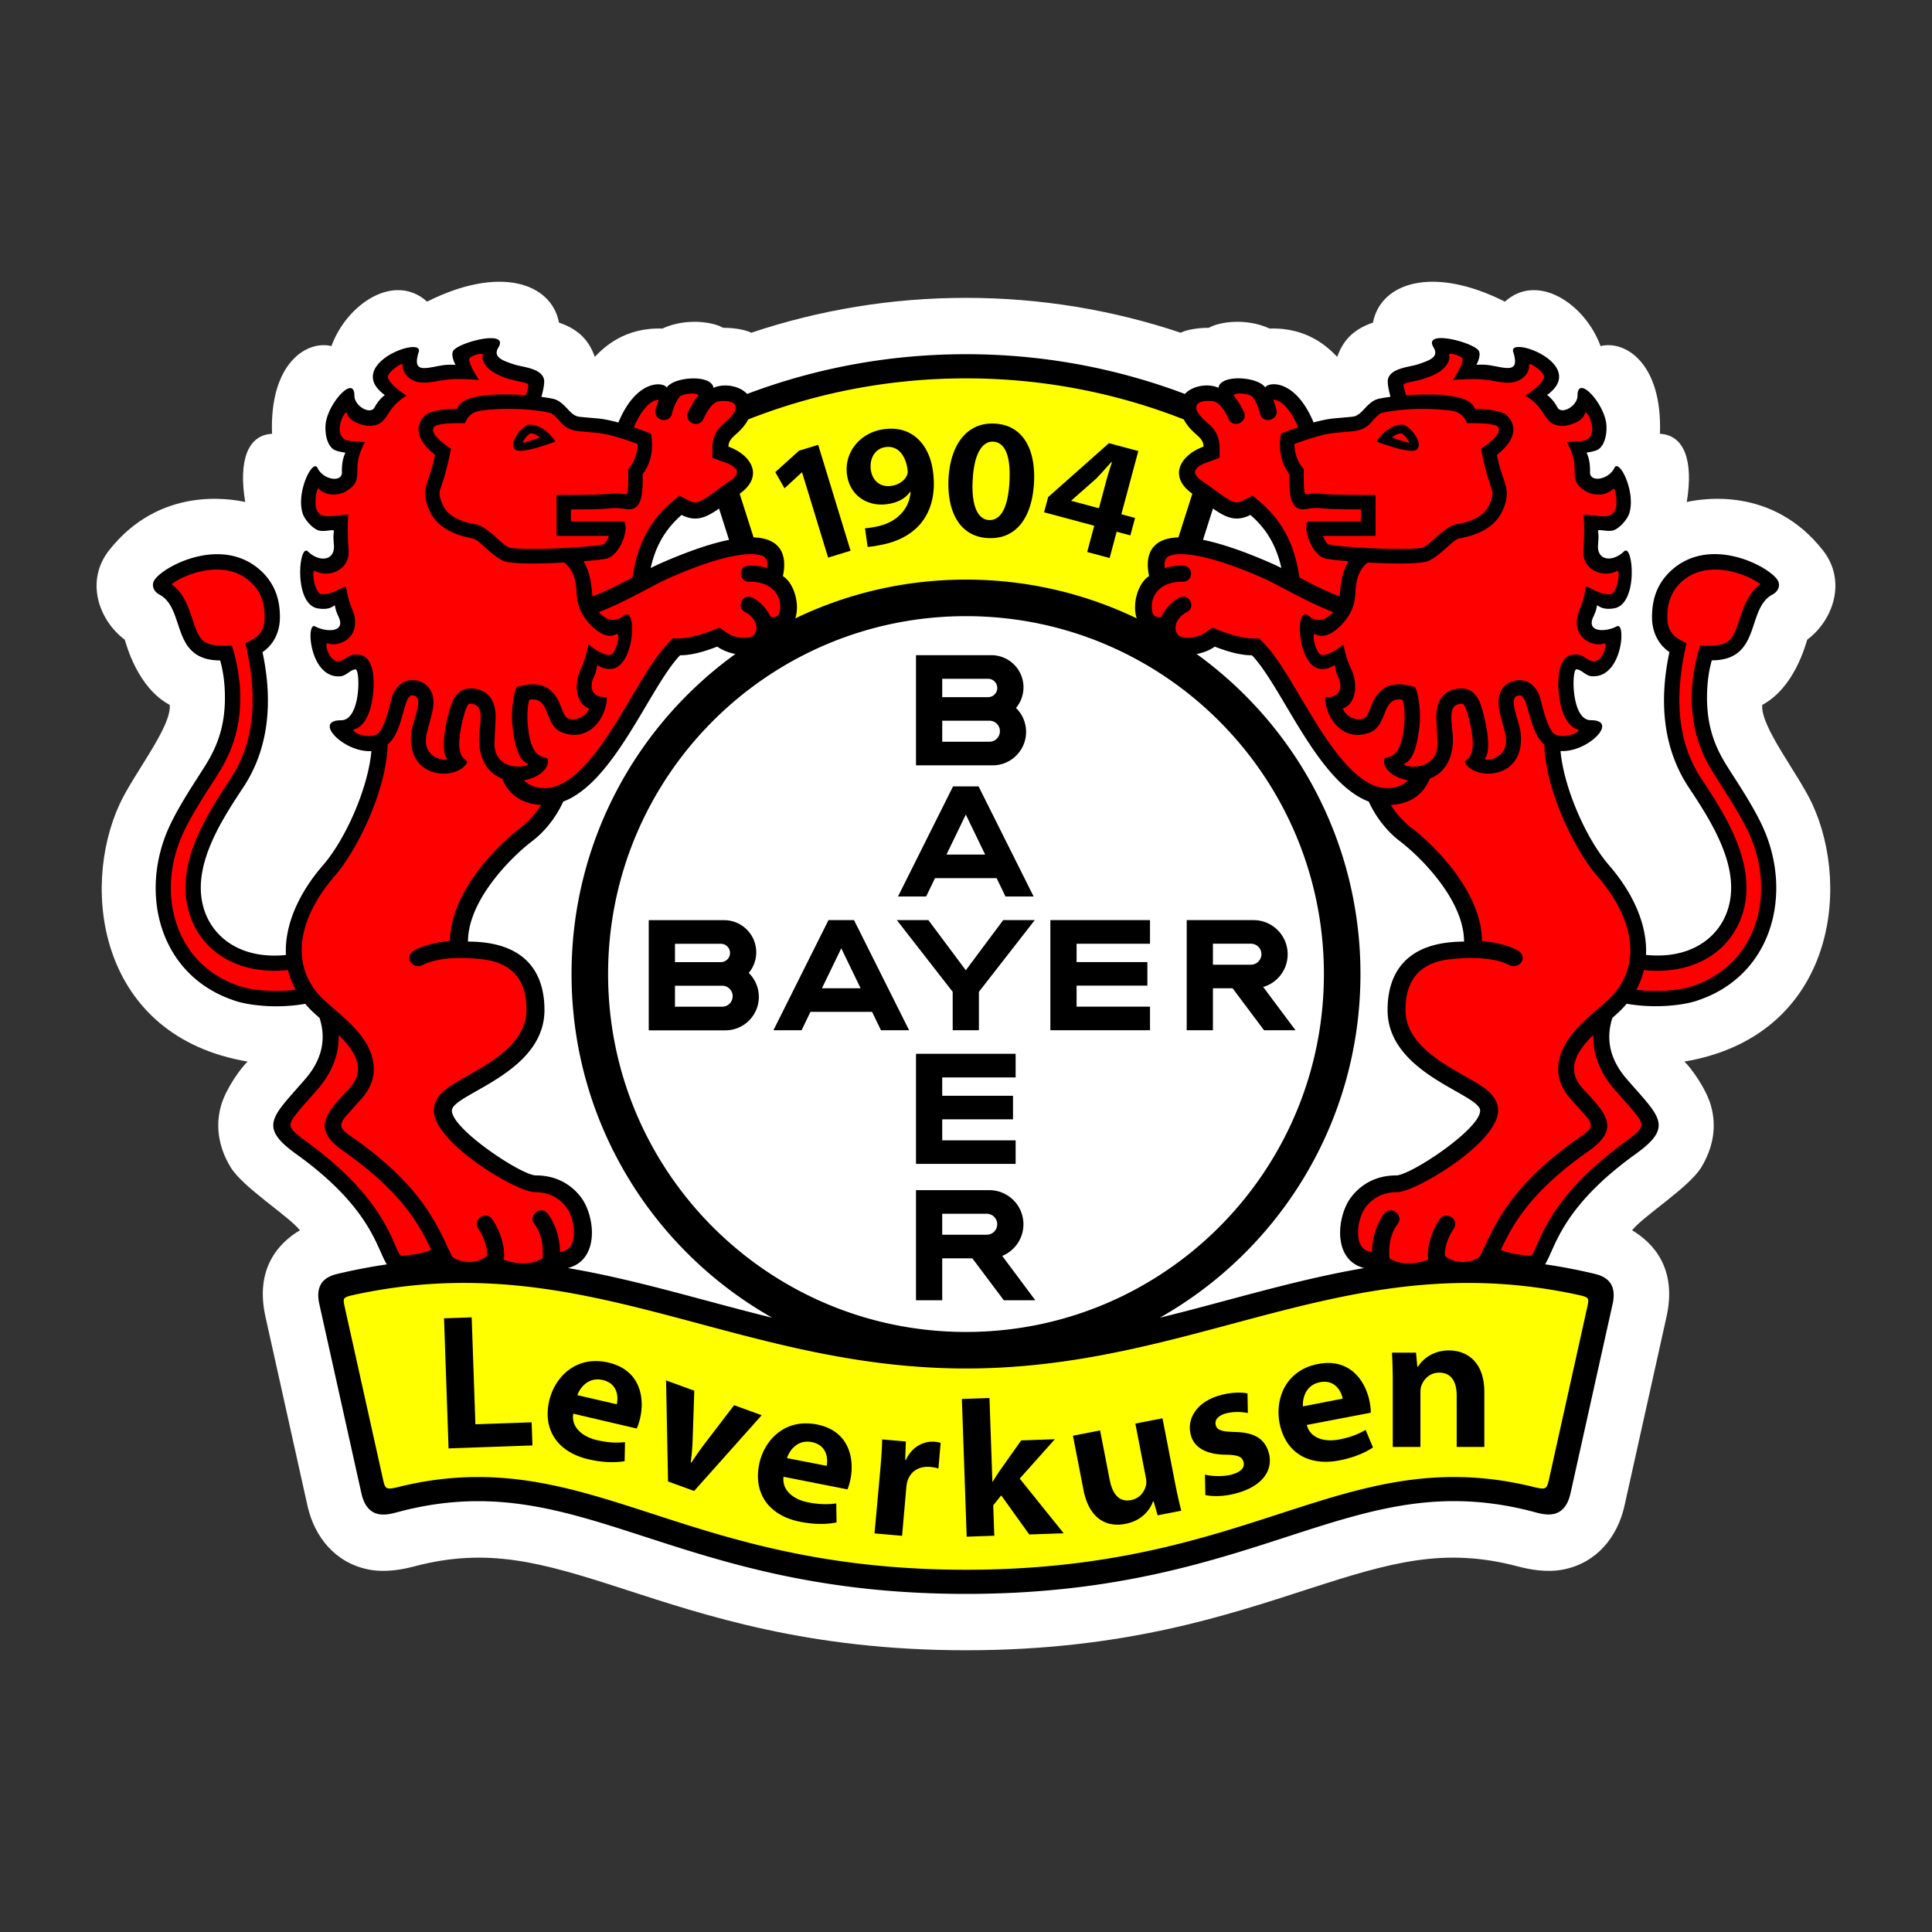
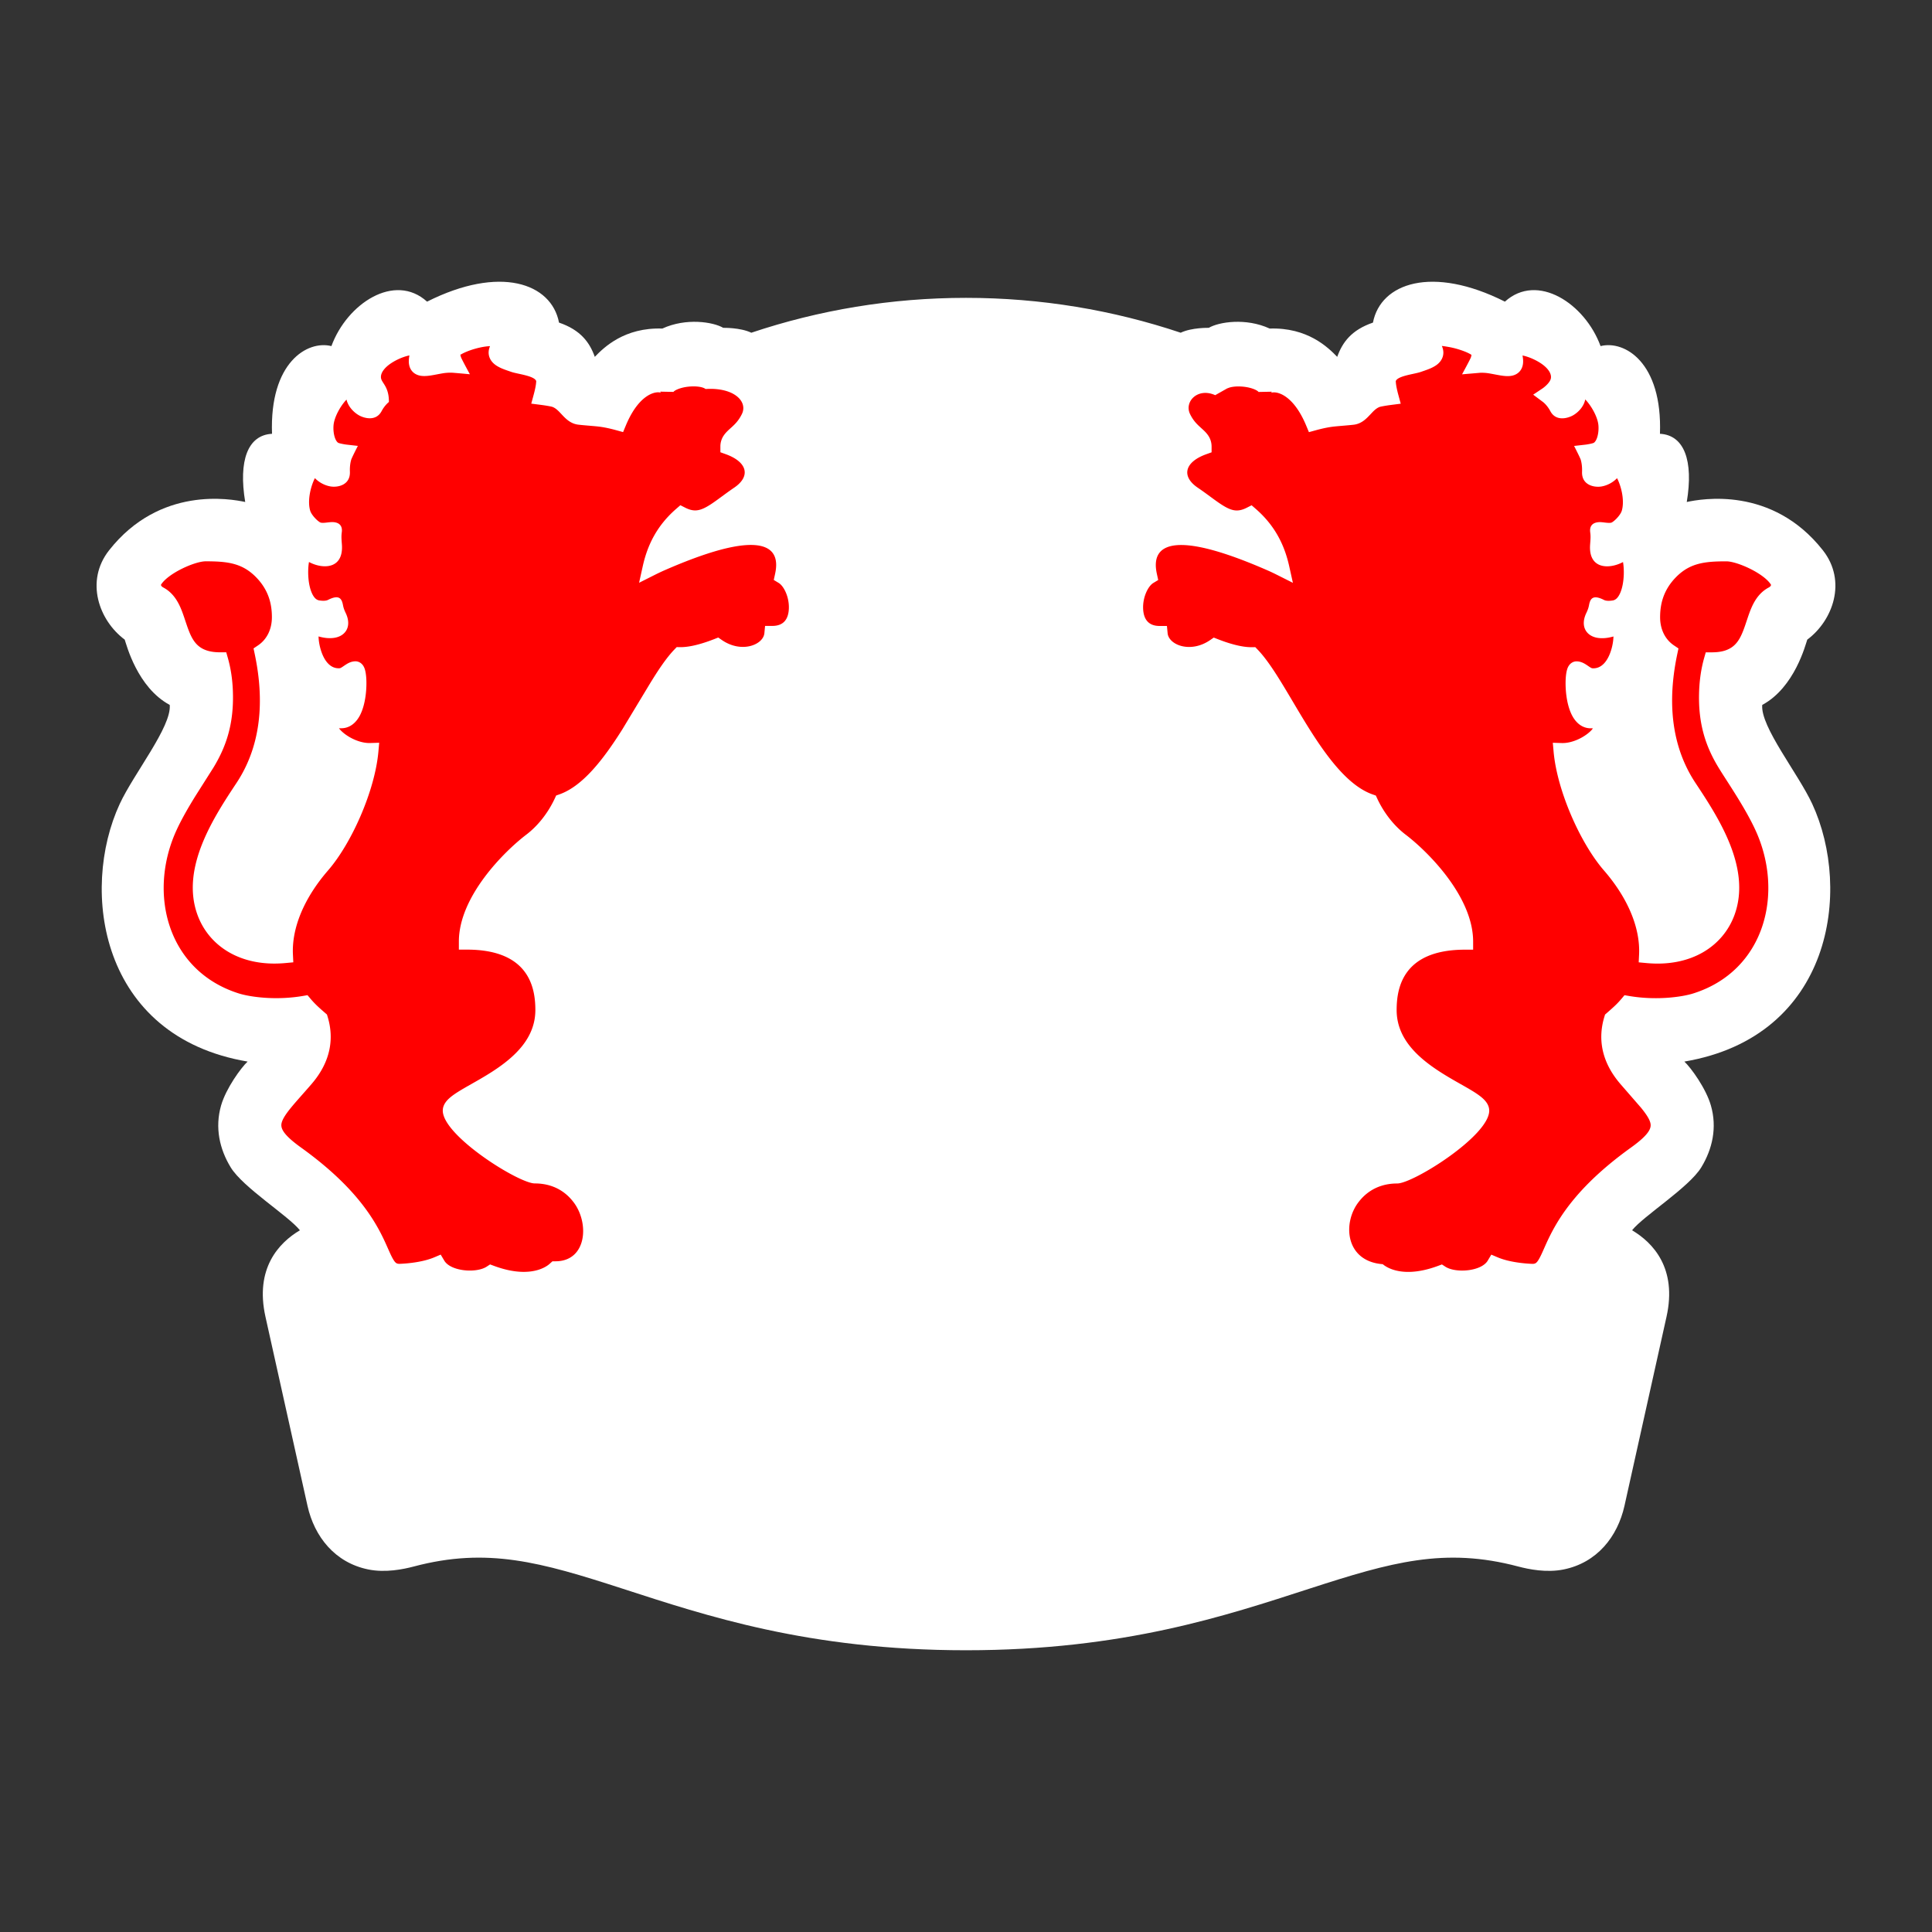
<svg xmlns="http://www.w3.org/2000/svg" viewBox="0 0 1000 1000">
  <rect x="0" y="0" width="1000" height="1000" fill="#333333" stroke="none" />
  <path fill="#fff" d="M307.86 184.71c4.76-4.95 15.39-15.31 34.97-14.65 12.27-5.66 26.3-3.44 31.52-.37 0 0 8.83-.21 14.53 2.53 34.94-11.71 72.32-18.05 111.12-18.05s76.18 6.34 111.13 18.05c5.69-2.74 14.53-2.53 14.53-2.53 5.22-3.07 19.25-5.29 31.51.37 19.58-.66 30.2 9.7 34.97 14.65 2.71-7.57 7.42-13.94 18.5-17.73 3.95-20.52 30.66-29.79 68.3-10.85 16.8-15.22 41.44.99 49.51 23.01 12.4-3.13 32.06 8.41 30.74 45.39 12.56.66 17.44 13.88 13.88 35.3 7.47-1.59 44.16-8.41 70.45 25 12.54 15.94 5.26 36.3-8.08 46.24-.89 2.49-6.47 24.74-23.31 33.8-1 11.28 18.54 35.39 25.89 51.25 20.67 44.62 10.4 120.38-66.19 133.35 3.4 3.18 11.17 13.84 13.72 22.71 3.3 11.46.81 22.52-4.96 32.02-6.32 10.4-29.95 25.17-35.83 32.59 10.95 6.49 23.4 19.76 17.82 44.78l-21.76 97.86c-3.57 15.94-14.19 29.44-31.53 32.93-8.8 1.77-17.97-.08-23.51-1.55-38.06-10.08-65.61-2.25-107.8 11.41-21.99 7.12-45.94 15.02-74.36 21.17-29.08 6.29-62.75 10.78-103.63 10.78s-74.55-4.49-103.63-10.78c-28.42-6.15-52.37-14.04-74.36-21.17-42.19-13.67-69.73-21.49-107.8-11.41-5.54 1.47-14.71 3.32-23.51 1.55-17.34-3.49-27.97-16.99-31.53-32.93l-21.76-97.86c-5.57-25.02 6.88-38.29 17.82-44.78-5.87-7.42-29.51-22.18-35.83-32.59-5.77-9.49-8.25-20.56-4.96-32.02 2.55-8.86 10.32-19.53 13.72-22.71-76.58-12.96-86.86-88.73-66.19-133.35 7.35-15.86 26.89-39.97 25.89-51.25-16.84-9.06-22.42-31.31-23.31-33.8-13.34-9.94-20.62-30.3-8.08-46.24 26.29-33.41 62.98-26.59 70.45-25-3.56-21.42 1.32-34.64 13.88-35.3-1.32-36.98 18.34-48.52 30.74-45.39 8.07-22.01 32.71-38.23 49.51-23.01 37.64-18.94 64.35-9.67 68.3 10.85 11.1 3.79 15.82 10.16 18.52 17.73z" />
-   <path fill="#ff0" d="M404.13 806.71c-27.09-5.86-49.9-13.44-70.86-20.22-41.03-13.29-76.96-24.38-124.16-13.25-9.63 2.39-12.97 2.32-15.11-7.45l-19.57-88.1c-1.79-8.2.62-9.91 8.53-11.68 58.3-12.51 106.37-3.9 154.74 8.43 25.34 6.46 50.49 13.85 76.83 19.63 26.81 5.88 54.84 10.1 85.48 10.1s58.67-4.22 85.48-10.1c26.34-5.78 51.5-13.17 76.83-19.63 48.37-12.33 96.44-20.94 154.74-8.43 7.91 1.77 10.32 3.48 8.53 11.68l-19.57 88.1c-2.15 9.79-5.49 9.84-15.16 7.44-47.18-11.11-83.09-.02-124.11 13.26-20.96 6.79-43.77 14.36-70.86 20.22-26.9 5.82-58.06 9.95-95.87 9.95-37.84.01-68.99-4.13-95.89-9.95zm-1.07-504.95l-2.55-1.55.64-2.92c1.7-7.72.65-14.6-11.24-14.98l-2.94-.1-9.01-28.3 2.48-1.76c8.16-5.79 6.27-13.07-4.79-17.05l-2.76-.99v-2.93c0-4.71 2.84-7.32 4.86-9.16l1.55-1.42c.48-.46.99-.95 1.49-1.5.97-1.06 1.94-2.33 2.84-4l.72-1.35 1.42-.56c35.37-13.9 73.9-21.53 114.22-21.53s78.85 7.63 114.23 21.53l1.42.56.72 1.35c.9 1.67 1.87 2.94 2.84 4a30.27 30.27 0 0 0 1.49 1.5c.54.51 1.06.97 1.55 1.42 2.02 1.84 4.86 4.45 4.86 9.16v2.93l-2.76.99c-11.07 3.98-12.96 11.26-4.79 17.05l2.48 1.76-9.01 28.3-2.94.1c-11.89.39-12.94 7.26-11.24 14.98l.64 2.92-2.55 1.55c-3.56 2.16-6.7 10.74-4.62 16.99l3.08 9.32-8.85-4.25c-26.19-12.59-55.54-19.65-86.55-19.65s-60.37 7.06-86.55 19.65l-8.84 4.25 3.08-9.32c2.08-6.26-1.06-14.84-4.62-16.99z" />
  <path fill="red" d="M824.48 377c-.24.34-.53.71-.85 1.05-3.23 3.38-9.62 6.71-15.2 6.55l-4.7-.14.42 4.68c1.83 20.23 13.86 47.34 26.03 61.38 12.35 14.24 18.88 29.71 18.2 43.61l-.19 3.98 3.97.37c23.43 2.2 39.77-8.92 45.61-24.89 8.89-24.3-8.43-50.57-20.2-68.35-15.52-23.45-12.93-50.06-9.38-66.86l.58-2.75-2.33-1.57c-4.69-3.15-7.17-8.48-7.17-14.58 0-6.79 1.68-14.18 8.43-20.94 7.13-7.13 14.77-7.99 25.84-7.99 5.46 0 19.04 5.97 23.01 11.91.12.18.14.34.09.51-.05.16-.26.65-1.18 1.14-4.59 2.45-7.14 6.46-8.87 10.38-1.58 3.59-2.68 7.69-4.15 11.55-2.54 6.66-5.79 11.61-16.39 11.61h-3.15l-.86 3.03c-1.56 5.54-2.35 11.3-2.57 16.96-.66 17.38 3.67 29.17 10.06 39.69 2.18 3.59 5.57 8.68 9.13 14.4 3.46 5.57 7.09 11.76 9.86 17.73 15.18 32.73 4.96 73.01-32.03 84.73-5.92 1.88-19.22 3.74-33.3 1.33l-2.35-.4-1.54 1.83c-.83.98-1.71 1.95-2.66 2.89-1.41 1.4-3.12 2.91-4.96 4.51l-.91.79-.35 1.15c-3.18 10.45-2.17 22.69 8.41 34.92l10.58 12.17c2.76 3.39 4.21 5.72 4.75 7.58.72 2.49.23 5.7-9.92 12.99-25.85 18.56-36.29 34.33-41.96 45.65-2.63 5.25-4.11 9.39-5.77 12.21-1.19 2.02-1.89 2.36-3.29 2.37-5.08-.19-12.52-1.06-17.97-3.36l-3.35-1.42-1.86 3.12c-3.32 5.57-16.58 6.6-21.94 3.11l-1.76-1.15-1.97.73c-10.94 4.07-18.35 3.46-22.8 2.13-2.26-.67-3.85-1.55-4.83-2.22a11.05 11.05 0 0 1-1.03-.78c-19.49-1.48-20.9-21.42-12.44-32.24 1.87-2.39 7.73-9.53 19.92-9.53 8.31 0 47.63-24.66 47.63-37.69 0-2.99-1.99-5.16-3.45-6.47-1.63-1.46-3.79-2.87-6.06-4.23-4.46-2.67-10.4-5.77-16.35-9.64-11.8-7.67-22.06-17.44-22.06-31.74 0-11.49 3.23-31.25 35.42-31.25h4.17v-4.17c0-23.3-23.39-46.58-34.98-55.4-5.21-3.97-10.75-10.28-14.64-18.61l-.74-1.59-1.65-.58c-11.93-4.18-22.57-17.74-32.6-33.65-4.96-7.86-9.56-15.94-13.92-23.08-4.35-7.14-8.67-13.72-12.97-18.2l-1.25-1.3-1.81.02c-5.26.07-11.95-1.94-17.63-4.17l-2.06-.81-1.82 1.26c-10.27 7.09-21.49 2.51-22.06-3.5L604 324h-3.79c-5.86 0-8.31-3.57-8.53-8.95-.24-5.96 2.56-11.65 5.26-13.29l2.55-1.55-.64-2.92c-1.59-7.22-4.51-29.07 57.26-2.05 1.72.75 3.46 1.59 5.25 2.49l7.84 3.94-1.9-8.57c-2.4-10.78-7.22-20.92-17.35-29.73l-2.12-1.84-2.5 1.27c-4.06 2.07-6.9 1.72-10.35-.04-1.92-.98-3.98-2.38-6.49-4.2-2.55-1.85-5.33-3.96-8.52-6.12-8.72-5.93-6.75-13.33 4.39-17.33l2.76-.99v-2.93c0-2.31-.69-4.21-1.79-5.83-.52-.76-1.09-1.41-1.65-1.98-.5-.51-1.06-1.03-1.66-1.57l-1.6-1.47c-.5-.48-1.02-1.01-1.54-1.6-1-1.14-2-2.55-2.91-4.43-3.11-6.4 3.97-13.86 13.02-9.77l5.86-3.31c.1-.1.35-.18.99-.43 1.31-.52 3.34-.83 5.75-.77 5.39.13 9.19 1.89 9.83 2.85l7.02-.14c-.28.14-.4.39-.52.58.08-.04.34-.14.81-.2.92-.11 2.38 0 4.2.78 3.58 1.53 8.75 5.8 13.16 16.39l1.41 3.39 3.54-.97c3.23-.89 6.36-1.57 9.22-1.9 2.05-.24 9.12-.77 10.82-1.03 2.03-.32 3.66-1.2 4.96-2.19 1.24-.94 2.31-2.08 3.16-2.98l1.27-1.34c.38-.39.77-.77 1.19-1.13.78-.66 1.53-1.15 2.36-1.48.37-.15 2.5-.61 6.27-1.1l4.73-.61-1.25-4.61c-.34-1.26-.77-2.97-1.04-4.58-.12-.7-.21-1.37-.24-1.97-.01-.21-.06-.39-.02-.52.19-.66 1.02-1.61 4.04-2.55 3.19-.99 6.72-1.46 8.94-2.23 1.33-.46 2.72-.92 4.01-1.43 1.34-.53 2.87-1.24 4.18-2.21 3-2.23 4.46-5.76 2.66-9.79.83.08 1.96.25 3.49.52 2.84.49 5.93 1.39 8.46 2.4 1.15.46 2.18.95 2.98 1.44.16.1.3.19.41.27-.04.33-.13.77-.26 1.18-.35 1.1-4.62 8.88-4.62 8.88l9.64-.82c1.12-.01 2.62.04 4.15.29 2.19.36 4.27.81 6.09 1.1 1.8.29 4.08.57 6.11.11 2.55-.57 4.75-2.32 5.42-5.41.33-1.53.23-3.23-.12-5.02 1.64.32 3.75 1 5.95 2.05 6.99 3.34 9.62 7.48 8.58 10.35-.83 2.29-3.98 4.53-4.11 4.61l-4.89 3.27 5.11 3.82a13.02 13.02 0 0 1 .94.85c.8.81 1.88 2.08 2.82 3.86 2.96 5.57 9.23 3.61 11.77 2.16 2.63-1.51 5.53-4.42 6.31-8.22 3.29 3.45 6.41 9.14 6.8 13.3.34 3.63-.58 7.78-2.26 9.07-.58.45-3.8.96-4.33 1.02l-5.99.68s3.15 6.13 3.46 7.19c.37 1.31.76 3.38.66 6.16-.27 7.05 6.41 8.23 9.98 7.64 2.76-.45 5.83-1.9 8.14-4.31.26.52.54 1.11.82 1.79 1.89 4.6 2.9 10.65 1.64 15.02-.74 2.53-4.37 5.97-5.54 6.24-.31.07-.79.11-1.49.08-.77-.03-1.52-.13-2.18-.21-1.06-.13-1.97-.2-2.6-.16-3.82.22-4.88 2.49-4.56 5.14.14 1.1.19 1.86.18 2.72-.01.97-.1 2.06-.22 3.73-.95 12.88 9.93 12.87 17.03 9.06.31 1.78.48 4.09.39 6.61-.13 3.52-.75 6.97-1.9 9.52-1.15 2.56-2.47 3.53-3.74 3.74-2.97.5-4.21-.06-4.59-.25-5.55-2.8-7.02-.88-7.69 2.37-.11.55-.2 1.07-.41 1.76-.2.68-.53 1.53-1.1 2.73-3.08 6.52-.23 11.56 5.48 12.69 2.69.53 5.82.18 8.61-.65-.03 1.7-.31 3.87-.92 6.13-1.82 6.7-5.36 10.73-10.06 10.33-.06 0-.23-.03-.6-.22-.52-.27-1-.61-1.48-.94-.78-.54-1.54-1.05-2.31-1.44-.94-.48-2.22-.98-3.77-.98-1.41 0-3.77.81-4.79 4.04-.36 1.13-.57 2.5-.7 3.87-.24 2.72-.2 6.35.29 9.98.48 3.53 1.42 7.4 3.15 10.52 1.74 3.13 4.78 6.25 9.48 6.25.41-.01.77 0 1.07.03zM253.64 179.17c-1.7 3.97-.24 7.45 2.72 9.65 1.31.97 2.84 1.68 4.18 2.21 1.29.51 2.68.97 4.01 1.43 2.22.76 5.75 1.23 8.94 2.23 3.03.94 3.85 1.9 4.04 2.55.04.13-.01.31-.02.52-.03.6-.12 1.28-.24 1.97-.27 1.61-.7 3.31-1.04 4.58l-1.25 4.61 4.74.61c3.77.49 5.9.95 6.27 1.1.83.32 1.59.82 2.36 1.48.42.36.81.74 1.19 1.13a76.27 76.27 0 0 1 1.27 1.34c.84.9 1.92 2.04 3.16 2.98 1.3.99 2.93 1.87 4.96 2.19 1.7.27 8.77.79 10.82 1.03 2.85.33 5.99 1.01 9.22 1.9l3.54.97 1.41-3.39c4.41-10.6 9.57-14.86 13.16-16.39 1.82-.78 3.29-.89 4.2-.78.47.05.73.16.81.2-.11-.18-.23-.44-.52-.58l7.02.14c.64-.96 4.44-2.72 9.83-2.85 2.41-.06 4.44.26 5.74.77.64.25.93.49 1.03.58 14.86-.93 21.95 6.53 18.83 12.93-.92 1.88-1.92 3.29-2.91 4.43-.52.6-1.04 1.12-1.54 1.6a62.68 62.68 0 0 1-1.6 1.47c-.6.54-1.16 1.06-1.66 1.57-.55.57-1.13 1.22-1.65 1.98a10.08 10.08 0 0 0-1.79 5.83v2.93l2.76.99c11.14 4.01 13.11 11.4 4.39 17.33-3.19 2.17-5.97 4.27-8.52 6.12-2.51 1.82-4.57 3.23-6.49 4.2-3.45 1.76-6.29 2.11-10.35.04l-2.5-1.27-2.12 1.84c-10.13 8.8-14.95 18.94-17.35 29.73l-1.9 8.57 7.84-3.94c1.79-.9 3.53-1.73 5.25-2.49 61.77-27.02 58.85-5.17 57.26 2.05l-.64 2.92 2.55 1.55c2.7 1.64 5.5 7.33 5.26 13.29-.21 5.38-2.66 8.95-8.53 8.95H396l-.36 3.77c-.57 6-11.79 10.59-22.06 3.5l-1.82-1.26-2.06.81c-5.68 2.23-12.37 4.24-17.63 4.17l-1.81-.02-1.25 1.3c-4.3 4.48-8.62 11.06-12.97 18.2l-13.92 23.08c-10.03 15.91-20.68 29.47-32.6 33.65l-1.65.58-.74 1.59c-3.9 8.33-9.43 14.64-14.64 18.61-11.58 8.82-34.98 32.1-34.98 55.4v4.17h4.17c32.19 0 35.42 19.76 35.42 31.25 0 14.31-10.26 24.07-22.06 31.74-5.94 3.86-11.89 6.96-16.35 9.64-2.28 1.37-4.44 2.78-6.06 4.23-1.46 1.31-3.45 3.48-3.45 6.47 0 13.04 39.32 37.69 47.63 37.69 12.19 0 18.05 7.14 19.92 9.53 8.47 10.82 7.06 30.77-9.22 30.77h-1.56l-1.66 1.48c-.23.2-.57.47-1.03.78-.98.66-2.58 1.55-4.83 2.22-4.45 1.32-11.85 1.94-22.8-2.13l-1.97-.73-1.76 1.15c-5.36 3.5-18.62 2.47-21.94-3.11l-1.86-3.12-3.35 1.42c-5.45 2.3-12.89 3.18-17.97 3.36-1.41-.01-2.1-.35-3.29-2.37-1.66-2.82-3.14-6.96-5.77-12.21-5.67-11.32-16.12-27.09-41.96-45.65-10.15-7.29-10.63-10.5-9.92-12.99.54-1.86 1.99-4.19 4.75-7.58 2.78-3.4 6.4-7.33 10.58-12.17 10.58-12.23 11.59-24.46 8.41-34.92l-.35-1.15-.91-.79c-1.85-1.6-3.56-3.11-4.96-4.51-.95-.95-1.83-1.91-2.66-2.89l-1.54-1.83-2.35.4c-14.08 2.41-27.38.55-33.3-1.33-36.98-11.73-47.2-52-32.03-84.73 2.77-5.97 6.4-12.16 9.86-17.73l9.13-14.4c6.38-10.52 10.71-22.32 10.06-39.69-.21-5.66-1-11.42-2.57-16.96l-.86-3.03h-3.15c-10.59 0-13.85-4.94-16.39-11.61-1.47-3.87-2.57-7.96-4.15-11.55-1.73-3.92-4.28-7.93-8.87-10.38-.92-.49-1.13-.98-1.18-1.14-.05-.17-.04-.32.09-.51 3.97-5.94 17.55-11.91 23.01-11.91 11.07 0 18.71.86 25.84 7.99 6.76 6.76 8.44 14.16 8.43 20.94 0 6.1-2.49 11.43-7.17 14.58l-2.33 1.57.58 2.75c3.55 16.8 6.14 43.41-9.38 66.86-11.77 17.78-29.09 44.06-20.2 68.35 5.84 15.98 22.18 27.09 45.61 24.89l3.97-.37-.19-3.98c-.68-13.9 5.86-29.38 18.2-43.61 12.17-14.04 24.2-41.14 26.03-61.38l.42-4.68-4.7.14c-5.58.16-11.96-3.17-15.2-6.55-.38-.4-.69-.77-.92-1.08.29-.01.67-.01 1.14-.01 4.71 0 7.74-3.13 9.48-6.25 1.73-3.11 2.67-6.99 3.15-10.52.49-3.63.54-7.26.29-9.98-.12-1.37-.34-2.74-.7-3.87-1.02-3.23-3.39-4.04-4.79-4.04-1.55 0-2.83.5-3.77.98-.76.39-1.53.91-2.31 1.44-.48.33-.96.67-1.48.94-.37.19-.54.22-.6.22-4.69.4-8.24-3.63-10.06-10.33-.61-2.26-.89-4.43-.92-6.13 2.78.83 5.92 1.18 8.61.65 5.72-1.13 8.57-6.16 5.48-12.69-.57-1.2-.9-2.05-1.1-2.73-.21-.69-.29-1.21-.41-1.76-.67-3.25-2.14-5.17-7.69-2.37-.38.19-1.62.75-4.59.25-1.27-.21-2.59-1.18-3.74-3.74-1.15-2.55-1.77-6-1.9-9.52-.09-2.52.08-4.84.39-6.61 7.1 3.82 17.98 3.82 17.03-9.06-.12-1.67-.21-2.76-.22-3.73-.01-.86.04-1.63.18-2.72.33-2.65-.74-4.92-4.56-5.14-.63-.04-1.54.04-2.6.16-.66.08-1.42.18-2.18.21-.7.03-1.18-.01-1.49-.08-1.18-.26-4.81-3.7-5.55-6.24-1.27-4.36-.25-10.41 1.63-15.02.28-.68.55-1.27.82-1.79 2.31 2.41 5.38 3.86 8.14 4.31 3.57.59 10.25-.59 9.98-7.64-.11-2.78.28-4.85.66-6.16.3-1.06 3.46-7.19 3.46-7.19l-5.99-.68c-.53-.06-3.75-.57-4.33-1.02-1.68-1.29-2.6-5.44-2.26-9.07.39-4.16 3.51-9.85 6.7-13.2.88 3.7 3.77 6.61 6.41 8.12 2.53 1.45 8.81 3.41 11.77-2.16.95-1.78 2.02-3.06 2.82-3.86.38-.38.71-.67.94-.85.09-7.18-3.06-9.42-3.9-11.71-1.04-2.87 1.58-7 8.58-10.35 2.2-1.05 4.31-1.73 5.95-2.05-.35 1.79-.45 3.48-.12 5.02.66 3.09 2.86 4.84 5.42 5.41 2.03.45 4.31.18 6.11-.11 1.82-.29 3.89-.74 6.09-1.1 1.53-.25 3.03-.3 4.15-.29 1.08.01 9.64.82 9.64.82s-4.27-7.79-4.62-8.88c-.18-.57-.27-1.03-.29-1.34.12-.11.09.11.44-.11.8-.49 1.83-.97 2.98-1.44a43.27 43.27 0 0 1 8.46-2.4c1.42-.23 2.57-.34 3.46-.37z" />
-   <path d="M101.07 324.7c2.97 7.64 4.88 10.02 18.94 9.47 2.63 7.91 4.05 17.42 4.27 23.33.69 18.2-3.88 30.72-10.6 41.78-2.18 3.6-5.58 8.7-9.15 14.43-3.38 5.44-6.94 11.49-9.65 17.33-14.53 31.33-4.44 68.74 29.76 79.58 5.06 1.6 16.23 3.22 28.38 1.68-1.79-3.28-3.09-6.69-3.93-10.19-25.24 2.66-43.73-9.03-50.4-27.24-4.95-13.54-2.39-27.28 2.39-39.29 4.77-11.99 12.17-23.3 18.21-32.42 14.67-22.16 12.84-48.07 7.77-70.19 4.88-2.6 9.92-4.59 9.91-13.5 0-6.32-1.34-12.66-7.15-18.11-13.11-12.3-33.78-4.47-41.02 1 4.08 2.98 6.45 7.01 8.03 10.61 1.62 3.65 2.74 7.8 4.24 11.73zm170.13 79.19c2.45 2.49 5.94 4.02 10.82 4.02 10.69 0 21.44-10.38 33.12-28.01 5.59-8.45 10.73-17.46 15.56-25.48 4.82-8 9.85-15.97 15-21.34l2.63-2.74c9.42 1.16 24.03-5.5 24.03-5.5l3.83 2.65c3.28 2.27 7.74 2.97 11.2 2.43 2.79-.43 3.82-2.05 4.09-4.08.59-4.41-3.31-7.74-5.71-9-5.01-2.4-1.42-9.92 3.6-7.52 0 0 5.8 2.36 9.63 10.09 4.15.39 4.55-1.84 4.81-4.44.51-4.99-2.5-13.8-15.82-13.89-5.54.4-6.14-7.91-.6-8.31 0 0 5.85-.33 9.67 1.38.68-3.95-.8-5.81-2.43-6.44-4.8-1.85-17.91-1.94-48.9 11.74-6.98 3.08-21.71 12-35.78 17.38 3.11 3.7 8 5.82 12.63 2 7.54-6.22 6.02 25.65-5.67 27.36-4.39.64-7.77-2.04-7.77-2.04s-.58 3.97-1.67 6.08c-2.61 5.04-1.53 11.09 6.63 10.64.11 9.83-8.67 23.58-22.89 18.37-10.02-3.67-5.89-18.89-17.15-17.05-.32.05-1.49 5.55-.93 12.47 1.67 20.71 9.91 16 10.37 18.31 1.01 5.07-4.97 9.64-12.3 10.92zm8.9 12.73c-11.15-.58-17.16-6.24-20.19-13.64-5.9-2.21-10.85-7.52-11.83-17.44-.92-9.28 4.46-21.31-5.02-21.31-1.55 0-3.32 7.21-4.09 10.75-4.81 22.2 5.9 16.42 1.86 21.13-6.88 8.01-30.49 6.28-27.89-16.94.74-6.63 7.25-19.22.46-19.22-4.83 0-4.22 18.03-12.75 25.46-.57 23.53-15.63 54.48-27.38 68.02-20.04 23.11-22.73 47.02-6.67 63.08 2.37 2.37 5.61 5.03 8.92 7.93 3.52 3.1 7.54 6.81 10.82 10.93 6.75 8.48 11.86 21.37.3 33.89-2.78 3.01-5.2 5.86-7.4 8.28-5.2 5.69-1.66 7.74 2.88 10.91 18.98 13.27 30.19 25.11 37.65 35.69 3.68 5.22 6.36 10.04 8.6 14.5 2.06 4.1 3.72 7.87 5.48 11.34 1.16 2.29 11.18 5.87 18.27.04.17-4.65-1.74-9.96-4.49-13.93-3.32-4.8 3.88-9.78 7.2-4.98 3.75 5.42 6.85 14.09 5.95 20.92 8.02 2.79 14.47 2.51 20-.71.8-8.2-1.42-14.12-4.17-17.74-3.53-4.65 3.44-9.94 6.97-5.3 3.94 5.18 6.34 12.86 6.22 19.73 4.77-.5 6.5-3.63 7.06-7.27.88-5.77-1.22-12.7-3.75-15.92-1.57-2.01-6.25-7.77-16.31-7.77-9.36 0-52.22-25.44-52.22-42.28 0-5.08 3.35-8.43 4.97-9.89 1.97-1.77 4.46-3.36 6.77-4.75 4.42-2.65 10.31-5.72 16.21-9.55 11.6-7.54 19.98-16.11 19.98-27.9 0-10.27-3.09-24.39-24.06-26.29-4.5-.41-19.79-1.9-29.54 3.07-5.2 2.65-9.82-3.78-5.06-7.15 0 0 5.43-3.95 19.07-5.27.15-25.64 25.23-50.02 36.78-58.82 3.5-2.65 7.24-6.56 10.4-11.6zM175.32 535.74c.22 8.97-2.75 18.65-11 28.19-4.15 4.79-7.79 8.66-10.51 12.07-4.99 6.27-5.36 7.48 4.37 14.55 26.29 19.09 37.3 35.24 43.26 47.17 3.95 7.91 4.95 12.44 6.59 12.29 3.08-.27 6.31-.58 10.23-1.51 1.99-.47 3.62-1.01 4.92-1.56-6.18-13.03-14.89-29.69-45.55-51.24-16.83-11.83-8.62-19.57 3.13-32.29 9.14-9.89 2.91-19.46-5.44-27.67zm139.92-258.36h-27.22v-21.16s21.49.1 27.97-.68c1.61-.19 4.16-.28 7.26.24.42.07 1.49-.13 1.52-.8.62-3.74.37-12.21.37-12.21s4.86-4.71 4.86-12.96c-7.29-2.73-14.78-5.05-20.62-5.73-2.07-.24-9.23-.78-10.95-1.05-2.73-.42-4.82-1.45-6.42-2.67-1.24-.94-5.18-6.18-7.22-6.64-15.58-3.44-33.22-1.81-37.31-.89-5.36 1.2-6.75 6.19-6.75 6.19-2.94 0-9.4-.05-12.12.52-3.16.66-4.34.87-4.42 3.03-.14 3.77 9.25 9.69 9.25 9.69s-2.01 11.15-5.45 20.67c-.76 2.09-.79 3.82 1.03 8.03 2.53 5.84 8.66 9.03 16.95 10.33 6.07.95 13.74 10.56 17.5 12.07 2.29.92 16.72.79 22.29.57 11.15-.44 22.6-1.29 26.43-2.16 1.2-.25 2.41-2.87 3.05-4.39zm-23.19 13.78c-13.4.75-28.39.9-32.01-1.07-7.51-4.08-11.79-10.69-15.51-11.41-8.65-1.67-18.3-5.21-22.41-14.72-4.9-11.33.15-13.58 3.06-28.56-10.65-8.2-10.18-16.05-4.82-20.67 2.28-1.96 9.5-3.13 16.32-3.13 1.88-7.61 21.16-8.08 35.5-7.01l.99-3.5c.6-2.01.6-2.56-2.52-3.2-6.71-1.38-10.51-2.45-15.16-5.14-4.04-2.34-6.37-6.53-5.58-8.62.88-2.35-6.18.05-6.87 1.35-1.16 2.2 4.89 11.18 4.89 11.18s-8.34-.68-13.45-.41c-7.29.38-11.68 2.28-16.83 1.71-6.15-.68-9.57-5.52-9.12-9.03.27-2.14-8.02 3.74-7.77 6.19.19 1.91 2.93 5.25 9.72 9.67-11.81 6.89-8.85 15.26-19.03 15.66-2.99.12-10.97-2.18-11.82-6.51-.51-2.6-6.07 7.11-2.76 11.99 1.73 2.55 3.58 2.3 12.03 2.85-3.4 6.71-3.95 9.89-3.95 15.53 0 5.42-1.75 7.44-5.88 10.01-2.97 1.85-9.75 3-14.06-1.29-1.19-1.19-2.33 7.63-1.29 10.29 1.01 2.57 2.49 3.99 6.69 3.86 6.35-.19 9.94-1.47 9.85-.28-.26 3.42-.46 8.82.18 18.01.7 9.98-10.11 14.5-17.5 10.59-1.89-1-.14 11.66 3.36 12.01 6.52.64 12.59-5.33 12.86-3.58 1.62 10.25 3.87 11.33 4.5 16.26 1.47 11.58-9.8 14.58-13.78 12.86-2.76-1.19.83 11.3 6.61 9 2.02-.8 4.78-3.31 7.44-3.31 4.23 0 6.8 1.48 8.54 6.98.88 2.8 1.35 8.85.42 15.03-.59 3.9-1.39 7.75-3.45 11.45-1.21 2.17-3.48 4.58-5.57 5.11-3.9.99 6.32 5.63 11.36 2.68 4.07-2.38 7.08-17.82 7.93-19.94 2.47-6.17 6.69-8.02 10.22-8.02 5.18 0 9.29 3.11 10.56 8 .85 3.27.21 6.7-.23 8.73-.47 2.14-2.66 10.01-2.92 11.28-2.84 13.64 12.15 14.14 10.55 12.44-2.31-2.46-1.98-10.59-.12-19.18.43-1.98 2.09-8.95 3.68-11.66 2.45-4.17 5.89-5.33 8.14-5.33 11.77 0 13.57 9.4 13.51 14.79-.02 2.28-.62 11.82-.62 13.66 0 16.07 20.39 11.95 16.92 10.38-3.98-1.79-6.46-8.11-7.64-19.85-.97-9.74 1.61-19.43 2.39-19.67 8.19-2.49 16.53-2.72 21.58 7.36 1.27 2.54 2.4 6.96 4.02 8.3 3.34 2.77 10.14-.09 11.71-4.54-7.4-2.79-7.73-13.49-4.23-20.61 1.59-3.24 2.96-7.7 3.95-12.69 1.17 1.29 8.15 6.54 11.66 5.38 2.62-.86 5.36-12.06 2.62-10.53-5.88 3.29-12.96-4.13-15.61-7.6-1.42-1.87-4.4-5.88-4.83-13.3-.27-5.17-.74-11.64-6.42-16.23zm35.38 7.74c1.95-13.69 6.72-27.23 19.89-38.67l4.24-3.68 5.01 2.55c2.71 1.38 4.13 1.2 6.57-.04 1.6-.81 3.43-2.05 5.93-3.86 2.58-1.87 5.5-4.05 8.74-6.22 6.31-4.24 3.77-7.45-3.06-9.78l-6.02-2.25v-4.79c0-7.54 3.46-10.77 6.49-13.47.56-.5 6.37-5.19 5.53-8.36-1.03-3.87-9.02-2.58-9.02-2.58-3.6.99-6.44 6.34-7.53 8.95-2.23 5.39-10.32 2.04-8.09-3.35 0 0 2.21-5.11 5.38-8.52-.18-1.84-7.4-1.24-9.62.4-1.96 2.49-3.52 6.34-3.97 8.59-1.05 5.74-9.66 4.17-8.61-1.57 0 0 .53-2.56 1.76-5.27-3.99-.23-8.98 4.86-13 14.18 3.05 1.05 6.07 2.19 8.92 3.33 1.43 7.58.01 15.37-4.32 20.89 0 8.04.5 19.51-8.44 18.15-1.94-.29-5.34-.76-7.32-.53-6.74.81-16.63.64-21.37.68v6.22h27.43c2.98 2.93-1.78 17.98-9.5 19.34-2.09.37-6.27.83-11.43 1.25 3.8 6.16 4.17 13.81 4.62 18.2 7.64-2.91 14.48-6.44 20.79-9.79zm345.14 0c6.31 3.35 13.15 6.88 20.79 9.77.45-4.39.82-12.04 4.62-18.2-5.16-.42-9.35-.88-11.43-1.25-7.72-1.36-12.48-16.4-9.5-19.34h27.43v-6.22c-4.74-.03-14.62.13-21.37-.68-1.98-.24-5.39.23-7.32.53-8.94 1.36-8.43-10.1-8.44-18.15-4.33-5.52-5.75-13.31-4.32-20.89 2.85-1.13 5.87-2.28 8.92-3.33-4.02-9.32-9.01-14.4-13-14.18a27.29 27.29 0 0 1 1.76 5.27c1.05 5.74-7.57 7.31-8.61 1.57-.45-2.25-2.02-6.1-3.97-8.59-2.22-1.64-9.44-2.24-9.62-.4 3.17 3.42 5.38 8.52 5.38 8.52 2.23 5.39-5.85 8.74-8.09 3.35-1.09-2.61-3.93-7.96-7.53-8.95 0 0-7.99-1.29-9.02 2.58-.84 3.16 4.97 7.86 5.53 8.36 3.03 2.69 6.49 5.92 6.49 13.47v4.79l-6.02 2.25c-6.83 2.33-9.37 5.54-3.06 9.78 3.24 2.18 6.16 4.35 8.74 6.22 2.5 1.82 4.33 3.05 5.93 3.86 2.44 1.24 3.86 1.42 6.57.04l5.01-2.55 4.24 3.68c13.17 11.46 17.94 25 19.89 38.69zm35.38-7.74c-5.67 4.6-6.15 11.06-6.45 16.24-.43 7.42-3.41 11.43-4.83 13.3-2.65 3.48-9.73 10.9-15.61 7.6-2.74-1.53 0 9.67 2.62 10.53 3.51 1.16 10.49-4.09 11.66-5.38.99 4.99 2.36 9.45 3.95 12.69 3.5 7.12 3.17 17.82-4.23 20.61 1.57 4.45 8.37 7.31 11.71 4.54 1.62-1.34 2.75-5.76 4.02-8.3 5.05-10.08 13.39-9.85 21.58-7.36.78.24 3.36 9.93 2.39 19.67-1.17 11.74-3.66 18.06-7.64 19.85-3.47 1.56 16.92 5.69 16.92-10.38 0-1.84-.59-11.38-.62-13.66-.06-5.39 1.74-14.79 13.51-14.79 2.25 0 5.7 1.15 8.14 5.33 1.59 2.71 3.25 9.68 3.68 11.66 1.86 8.59 2.18 16.72-.12 19.18-1.59 1.7 13.39 1.2 10.55-12.44-.26-1.27-2.45-9.14-2.92-11.28-.45-2.03-1.08-5.46-.23-8.73 1.27-4.89 5.38-8 10.56-8 3.53 0 7.75 1.85 10.22 8.02.85 2.12 3.86 17.55 7.93 19.94 5.04 2.95 15.26-1.69 11.36-2.68-2.1-.53-4.37-2.95-5.57-5.11-2.06-3.7-2.86-7.55-3.45-11.45-.93-6.18-.46-12.23.42-15.03 1.74-5.5 4.31-6.98 8.54-6.98 2.66 0 5.42 2.5 7.44 3.31 5.79 2.3 9.37-10.2 6.61-9-3.98 1.72-15.25-1.29-13.78-12.86.63-4.93 2.88-6.01 4.5-16.26.28-1.75 6.34 4.23 12.86 3.58 3.49-.34 5.24-13.01 3.36-12.01-7.4 3.9-18.2-.61-17.5-10.59.64-9.19.45-14.59.18-18.01-.09-1.19 3.49.09 9.85.28 4.2.12 5.68-1.29 6.69-3.86 1.04-2.66-.09-11.48-1.29-10.29-4.31 4.29-11.09 3.13-14.06 1.29-4.13-2.57-5.88-4.59-5.88-10.01 0-5.64-.55-8.82-3.95-15.53 8.45-.55 10.3-.29 12.03-2.85 3.3-4.88-2.25-14.58-2.76-11.99-.86 4.33-8.83 6.63-11.82 6.51-10.17-.4-7.22-8.76-19.03-15.66 6.79-4.42 9.52-7.75 9.72-9.67.25-2.46-8.04-8.34-7.77-6.19.44 3.52-2.97 8.36-9.12 9.03-5.14.57-9.54-1.33-16.83-1.71-5.11-.27-13.45.41-13.45.41s6.04-8.98 4.89-11.18c-.68-1.3-7.75-3.7-6.87-1.35.79 2.09-1.54 6.28-5.58 8.62-4.64 2.69-8.45 3.76-15.16 5.14-3.12.64-3.12 1.19-2.52 3.2.31 1.03.68 2.38.99 3.5 14.35-1.07 33.62-.6 35.5 7.01 6.82 0 14.04 1.17 16.32 3.13 5.36 4.62 5.83 12.46-4.82 20.67 2.91 14.98 7.97 17.23 3.06 28.56-4.11 9.51-13.76 13.05-22.41 14.72-3.72.72-8 7.33-15.51 11.41-3.59 1.95-18.59 1.8-31.98 1.06zm-23.19-13.78c.64 1.51 1.85 4.14 3.06 4.41 3.83.86 15.28 1.72 26.43 2.16 5.58.22 20 .35 22.29-.57 3.76-1.51 11.43-11.11 17.5-12.07 8.29-1.3 14.43-4.5 16.95-10.33 1.82-4.2 1.79-5.94 1.03-8.03-3.45-9.52-5.46-20.67-5.46-20.67s9.39-5.93 9.25-9.69c-.08-2.16-1.26-2.37-4.42-3.03-2.71-.57-9.17-.52-12.12-.52 0 0-1.4-4.99-6.75-6.19-4.09-.92-21.73-2.55-37.31.89-2.05.45-5.98 5.7-7.22 6.64-1.61 1.22-3.7 2.24-6.42 2.67-1.72.27-8.88.81-10.95 1.05-5.84.68-13.32 3-20.62 5.73 0 8.24 4.86 12.96 4.86 12.96s-.25 8.46.37 12.21c.03.67 1.1.87 1.52.8 3.1-.52 5.65-.43 7.26-.24 6.48.78 27.97.68 27.97.68v21.16h-27.22zm139.92 258.36c-8.35 8.21-14.57 17.78-5.44 27.67 11.75 12.72 19.95 20.47 3.13 32.29-30.66 21.55-39.36 38.21-45.55 51.24 1.3.55 2.93 1.09 4.92 1.56 3.91.93 7.14 1.24 10.23 1.51 1.64.15 2.64-4.38 6.59-12.29 5.96-11.93 16.97-28.07 43.26-47.17 9.73-7.07 9.36-8.28 4.37-14.55-2.72-3.41-6.36-7.28-10.51-12.07-8.25-9.54-11.22-19.22-11-28.19zM719.9 416.62c3.16 5.04 6.9 8.95 10.4 11.61 11.55 8.8 36.63 33.18 36.78 58.82 13.64 1.32 19.07 5.27 19.07 5.27 4.76 3.37.14 9.8-5.06 7.15-9.74-4.97-25.04-3.48-29.54-3.07-20.97 1.9-24.06 16.02-24.06 26.29 0 11.79 8.37 20.36 19.98 27.9 5.89 3.83 11.79 6.9 16.21 9.55 2.31 1.39 4.79 2.98 6.77 4.75 1.62 1.45 4.97 4.81 4.97 9.89 0 16.84-42.86 42.28-52.22 42.28-10.06 0-14.74 5.76-16.31 7.77-2.52 3.23-4.63 10.16-3.75 15.92.56 3.64 2.29 6.77 7.06 7.27-.13-6.88 2.28-14.55 6.22-19.73 3.53-4.65 10.5.65 6.97 5.3-2.75 3.62-4.97 9.54-4.17 17.74 5.53 3.22 11.98 3.49 20 .71-.9-6.83 2.2-15.5 5.95-20.92 3.32-4.8 10.52.18 7.2 4.98-2.75 3.97-4.66 9.28-4.49 13.93 7.09 5.83 17.11 2.26 18.27-.04 1.76-3.47 3.42-7.24 5.48-11.34 2.24-4.46 4.93-9.28 8.6-14.5 7.46-10.59 18.67-22.43 37.65-35.69 4.54-3.17 8.08-5.23 2.88-10.91l-7.4-8.28c-11.56-12.52-6.45-25.41.3-33.89 3.28-4.12 7.3-7.83 10.82-10.93 3.3-2.91 6.55-5.56 8.92-7.93 16.05-16.05 13.37-39.97-6.67-63.08-11.75-13.55-26.81-44.5-27.38-68.02-8.53-7.43-7.93-25.46-12.75-25.46-6.79 0-.28 12.58.46 19.22 2.6 23.22-21.01 24.95-27.89 16.94-4.04-4.71 6.67 1.07 1.86-21.13-.77-3.54-2.54-10.75-4.09-10.75-9.48 0-4.1 12.03-5.02 21.31-.98 9.91-5.92 15.23-11.83 17.44-3.03 7.39-9.05 13.05-20.19 13.63zm8.9-12.73c-7.33-1.28-13.3-5.85-12.3-10.92.46-2.31 8.7 2.41 10.37-18.31.56-6.92-.61-12.42-.93-12.47-11.26-1.84-7.13 13.38-17.15 17.05-14.22 5.21-23-8.54-22.89-18.37 8.16.45 9.24-5.6 6.63-10.64-1.1-2.11-1.67-6.08-1.67-6.08s-3.38 2.68-7.77 2.04c-11.68-1.7-13.2-33.57-5.67-27.36 4.63 3.82 9.53 1.71 12.63-2-14.06-5.38-28.79-14.3-35.78-17.38-30.99-13.67-44.1-13.59-48.9-11.74-1.63.63-3.11 2.49-2.43 6.44 3.82-1.71 9.67-1.38 9.67-1.38 5.54.4 4.94 8.71-.6 8.31-13.33.09-16.33 8.9-15.82 13.89.26 2.59.66 4.83 4.81 4.44 3.83-7.72 9.63-10.09 9.63-10.09 5.01-2.4 8.61 5.12 3.6 7.52-2.39 1.26-6.3 4.59-5.71 9 .27 2.03 1.3 3.64 4.09 4.08 3.46.54 7.92-.16 11.2-2.43l3.83-2.65s14.6 6.67 24.03 5.5l2.63 2.74c5.15 5.37 10.18 13.33 15 21.34 4.83 8.02 9.97 17.03 15.56 25.48 11.68 17.64 22.43 28.01 33.12 28.01 4.88 0 8.37-1.53 10.82-4.02zm170.13-79.19c1.5-3.93 2.62-8.08 4.23-11.73 1.58-3.6 3.96-7.62 8.03-10.61-7.24-5.47-27.91-13.3-41.02-1-5.81 5.45-7.16 11.79-7.15 18.11-.01 8.91 5.02 10.9 9.91 13.5-5.07 22.12-6.9 48.02 7.77 70.19 6.03 9.11 13.44 20.43 18.21 32.42 4.78 12.01 7.35 25.75 2.39 39.29-6.66 18.21-25.16 29.9-50.4 27.24-.84 3.5-2.13 6.91-3.93 10.19 12.16 1.54 23.33-.07 28.38-1.68 34.2-10.84 44.29-48.25 29.76-79.58-2.71-5.84-6.26-11.88-9.64-17.33l-9.15-14.43c-6.71-11.06-11.28-23.57-10.6-41.78.22-5.91 1.64-15.41 4.27-23.33 14.06.55 15.98-1.83 18.94-9.47zM500 812.5c37.47 0 68.34-4.09 94.99-9.86 26.94-5.83 49.61-13.37 70.46-20.12 41.04-13.29 77.96-24.77 126.4-13.34 8.65 2.15 8.68 2.11 10.09-4.29l19.57-88.09c1.14-5.22 1.14-5.26-5.35-6.72-57.36-12.31-104.66-3.88-152.81 8.39-25.38 6.47-50.58 13.87-76.97 19.66-27.09 5.94-55.41 10.2-86.38 10.2s-59.28-4.26-86.38-10.2c-26.39-5.79-51.59-13.19-76.97-19.66-48.15-12.28-95.46-20.71-152.81-8.39-6.49 1.45-6.49 1.5-5.35 6.72l19.57 88.09c1.41 6.4 1.44 6.44 10.09 4.29 48.44-11.42 85.37.05 126.4 13.34 20.84 6.75 43.52 14.29 70.46 20.12 26.65 5.77 57.52 9.86 94.99 9.86zM399.74 682.07c-62.03-35.03-103.91-101.57-103.91-177.9 0-68.19 33.44-128.59 84.82-165.67-3.32-.59-6.61-1.86-9.43-3.81-5.76 2.26-13.08 4.54-19.2 4.46-15.66 16.32-33.85 65.7-60.46 75.73-4.19 9.08-10.22 16-16.01 20.41-11.58 8.82-33.33 30.99-33.33 52.08 35.53 0 39.59 22.82 39.59 35.42 0 33.19-47.92 43.41-47.92 52.08 0 9.58 36.1 33.52 43.47 33.52 14.13 0 21.06 8.39 23.2 11.13 7.35 9.4 10.2 32.58-6.65 36.82 35.99 6.12 70.05 16.95 105.83 25.73zm304.43-177.9c0 76.33-41.88 142.87-103.91 177.9 35.79-8.77 69.84-19.6 105.84-25.72-16.85-4.25-14-27.43-6.65-36.82 2.14-2.74 9.07-11.13 23.2-11.13 7.36 0 43.47-23.94 43.47-33.52 0-8.67-47.92-18.89-47.92-52.08 0-12.6 4.06-35.42 39.59-35.42 0-21.1-21.75-43.26-33.33-52.08-5.79-4.41-11.82-11.33-16.01-20.41-26.6-10.03-44.79-59.41-60.46-75.73-6.12.08-13.44-2.2-19.2-4.46-2.82 1.95-6.11 3.22-9.43 3.81 51.37 37.07 84.81 97.46 84.81 165.66zm-389.42 0c0 102.31 82.94 185.25 185.25 185.25s185.25-82.94 185.25-185.25S602.31 318.92 500 318.92s-185.25 82.93-185.25 185.25zm313.08-240.96l-5.16 16.21c8.89 1.79 20.36 5.55 35.11 12 1.78.78 3.6 1.65 5.45 2.58-2.24-10.09-6.68-19.38-16.01-27.48-7.47 3.8-12.72 1.37-19.39-3.31zm-250.49 16.22l-5.16-16.21c-6.67 4.68-11.92 7.1-19.38 3.31-9.33 8.11-13.77 17.4-16.01 27.48 1.85-.93 3.67-1.8 5.45-2.58 14.73-6.45 26.21-10.21 35.1-12zm235.36-62.35c-34.9-13.71-72.91-21.24-112.7-21.24s-77.8 7.53-112.7 21.24c-4.34 8.06-10.24 8.66-10.24 14.11 11.8 4.25 18.59 15.29 5.79 24.37l7.2 22.59c15.88.52 17.09 11.34 15.17 20.05 5.59 3.39 8.96 14.2 6.42 21.87C438.38 307.2 468.35 300 500 300s61.62 7.2 88.36 20.06c-2.54-7.66.83-18.48 6.42-21.87-1.92-8.7-.71-19.53 15.17-20.05l7.2-22.59c-12.8-9.08-6.01-20.12 5.8-24.37-.01-5.45-5.91-6.04-10.25-14.1zM386.72 203.9c35.22-13.29 73.4-20.57 113.28-20.57s78.06 7.28 113.28 20.57c4.06-4.33 12.05-5.6 17.41-3.18.83-7.09 20.36-5.87 24.16-.19 1.81-2.95 15.68-4.42 25.05 18.13 3.45-.94 6.79-1.67 9.84-2.02 2.02-.23 8.98-.75 10.66-1.01 4.68-.73 6.55-6.72 12.07-8.88.94-.37 3.6-.88 7.25-1.35-.74-2.75-1.83-7.41-1.27-9.33 1.68-5.74 11.25-6.04 15.63-7.55 5.07-1.74 11.11-3.5 7.95-8.65-5.95-9.7 20.73-2.66 23.35 1.67 1.49 2.46-1.2 7.29-1.2 7.29s3.44-.34 7.03.25c8.75 1.44 15.56 4.23 12.02-6.99-2.31-7.33 28.02 2.57 23.24 15.71-1.36 3.74-5.71 6.65-5.71 6.65s3 1.98 5.34 6.39c2.13 4 10.43-.63 10.43-6.11 0-11.19 13.91 4.16 14.91 14.91.35 3.77-.31 10.03-3.87 12.76-1.73 1.33-6.41 1.86-6.41 1.86s2.07 3.54 1.82 10.05c-.22 5.64 9.73 4.04 12.61-2.1 2.39-5.1 11.09 11.97 7.81 23.24-1.05 3.6-5.61 8.46-8.64 9.14-3.25.73-7.76-.99-7.6.26.33 2.65.24 3.7-.02 7.27-.59 8 7.38 9.12 13.48 3.26 4.65-4.46 7.6 27.33-5.16 29.48-7.55 1.27-8.59-2.6-8.89-1.15-.27 1.32-.44 2.51-1.82 5.43-4.02 8.51 6.71 7.99 12.14 5.04 4.88-2.65 2.93 27.2-13.15 25.83-3.06-.26-5.24-3.56-7.8-3.56-2.51 0-2.82 26.32 7.44 26.32 14.96 0-1.53 16.82-15.65 15.95 1.75 19.34 13.41 45.65 25.03 59.05 12.77 14.72 19.95 31.18 19.22 46.49 22.11 2.27 36.71-8.04 41.86-22.12 8.02-21.93-7.6-46.25-19.77-64.62-16.47-24.88-13.6-52.9-9.98-70.02-6.03-4.06-9.01-10.8-9.01-18.04 0-7.57 1.67-16.4 9.65-23.89 19.95-18.71 50.4-2.73 55.26 4.55 1.6 2.4.9 5.77-2.6 7.64-13.64 7.27-5.47 34.03-31.37 34.03-1.46 5.17-2.21 10.6-2.41 15.99-.62 16.46 3.44 27.46 9.45 37.37 4.35 7.16 13.53 20.3 19.21 32.54 15.9 34.29 5.53 77.75-34.55 90.46-6.63 2.1-20.84 4.03-35.75 1.38-.92 1.1-1.91 2.18-2.97 3.24-1.27 1.27-2.78 2.63-4.42 4.05-3.02 9.3-2.46 20.28 7.37 31.63 16.85 19.47 24.75 24.44 4.69 38.85-38.74 27.82-41.61 48.8-46.9 57.11 8.19 1.19 16.56 2.78 25.16 4.81 4.14.98 12.56 3.28 9.79 15.71l-21.79 97.99c-3.24 14.49-14.04 10.95-19.2 9.58C699.51 757.6 654.05 825 500 825s-199.51-67.4-293.73-42.46c-5.17 1.37-15.96 4.91-19.2-9.58l-21.79-97.99c-2.77-12.43 5.66-14.73 9.79-15.71 8.6-2.03 16.97-3.62 25.16-4.81-5.28-8.31-8.16-29.29-46.9-57.11-20.06-14.4-12.15-19.38 4.69-38.85 9.83-11.36 10.39-22.34 7.37-31.63-1.64-1.43-3.15-2.78-4.42-4.05-1.06-1.06-2.05-2.14-2.97-3.24-14.91 2.65-29.12.72-35.75-1.38-40.08-12.71-50.44-56.17-34.55-90.46 5.68-12.24 14.86-25.38 19.21-32.54 6.02-9.91 10.08-20.91 9.45-37.37-.2-5.39-.95-10.81-2.41-15.99-25.9 0-17.73-26.76-31.37-34.03-3.5-1.87-4.2-5.24-2.6-7.64 4.86-7.28 35.31-23.26 55.26-4.55 7.98 7.49 9.66 16.32 9.65 23.89 0 7.23-2.98 13.98-9.01 18.04 3.62 17.11 6.49 45.14-9.98 70.02-12.16 18.37-27.79 42.69-19.77 64.62 5.15 14.08 19.75 24.39 41.86 22.12-.73-15.31 6.46-31.77 19.22-46.49 11.62-13.4 23.29-39.71 25.03-59.05-14.12.87-30.61-15.95-15.65-15.95 10.25 0 9.95-26.32 7.44-26.32-2.57 0-4.75 3.3-7.8 3.56-16.08 1.38-18.03-28.48-13.15-25.83 5.43 2.95 16.16 3.47 12.14-5.04-1.38-2.92-1.55-4.12-1.82-5.43-.3-1.45-1.34 2.42-8.89 1.15-12.76-2.15-9.81-33.94-5.16-29.48 6.1 5.86 14.07 4.74 13.48-3.26-.26-3.57-.35-4.62-.02-7.27.15-1.25-4.35.47-7.6-.26-3.03-.68-7.59-5.55-8.64-9.14-3.28-11.27 5.42-28.34 7.81-23.24 2.88 6.14 12.82 7.74 12.61 2.1-.25-6.51 1.82-10.05 1.82-10.05s-4.68-.53-6.41-1.86c-3.56-2.74-4.22-9-3.87-12.76 1-10.76 14.91-26.1 14.91-14.91 0 5.47 8.3 10.11 10.43 6.11 2.34-4.41 5.34-6.39 5.34-6.39s-4.35-2.91-5.71-6.65c-4.78-13.14 25.55-23.04 23.24-15.71-3.54 11.23 3.28 8.43 12.02 6.99 3.59-.59 7.03-.25 7.03-.25s-2.69-4.83-1.2-7.29c2.62-4.34 29.3-11.37 23.35-1.67-3.16 5.15 2.88 6.9 7.95 8.65 4.38 1.51 13.95 1.81 15.63 7.55.56 1.92-.53 6.59-1.27 9.33 3.65.47 6.32.98 7.25 1.35 5.52 2.16 7.39 8.15 12.07 8.88 1.68.26 8.64.78 10.66 1.01 3.05.35 6.39 1.08 9.84 2.02 9.38-22.55 23.25-21.08 25.05-18.13 3.81-5.69 23.33-6.9 24.16.19 5.39-2.46 13.38-1.18 17.44 3.14zm167.73 55.31l14.35 3.85 3.69-13.76c.87-3.26 1.9-6.56 3.02-10.01l-.3-.11c-2.8 3.1-5.17 5.83-7.92 8.64l-12.74 11.23-.1.16zm19.89 29.61l-11.61-3.11 3.64-13.6-25.96-6.96 2.1-7.84 31.48-27.93 15.19 4.07-8.77 32.72 7.09 1.9-2.43 9.05-7.09-1.9-3.64 13.6zm-62.48-19.65c6.21.33 9.94-6.59 10.64-19.93.69-13.07-2.19-20.3-8.43-20.63-5.72-.3-9.91 6.43-10.59 19.63-.82 13.51 2.62 20.63 8.38 20.93zm-.52 9.34c-14.64-.77-21.19-13.68-20.4-30.67.9-17.18 9.18-29.37 23.92-28.59 15.09.79 21.21 13.94 20.35 30.47-.92 17.46-8.73 29.58-23.87 28.79zm-53.02-47.09c-5.3.74-8.43 5.76-7.57 11.84.73 5.18 4.54 9.08 10.53 8.23 4.31-.61 7.01-2.94 8.21-5.56.31-.77.43-1.65.26-2.85-.85-6.46-4.36-12.65-11.43-11.66zm-9.24 51.65l-1.36-9.68c1.67-.02 3.27-.3 6.02-.85 4.45-.88 8.71-2.82 11.66-5.65 3.58-3.29 5.57-7.55 5.93-12.3l-.22-.06c-2.41 3.4-6.28 5.62-11.87 6.41-10.2 1.43-19.31-4.36-20.83-15.19-1.58-11.24 6.36-21.8 19.04-23.59 14.7-2.07 23.51 7.96 25.41 21.47 1.67 11.85-.96 20.95-6.44 27.49-4.85 5.71-12.1 9.46-20.93 11.01a42.15 42.15 0 0 1-6.41.94zm-20.44 5.56l-13.49-44.13-.17.05-8.91 8.2-4.78-8.38 12.3-11.09 9.9-3.03 16.76 54.82-11.61 3.56zm-154.07-64.3c-.43 0-2.98 2.22-4.07 4.91 1.6-.37 5.51-1.59 9.03-2.74-1.42-1.11-3.02-2.17-4.96-2.17zm12.93 4.21s-17.73 6.97-20.88 4.1c-3.78-3.45 4.18-12.85 7.45-12.85 8.03 0 13.43 8.75 13.43 8.75zm425 0s5.4-8.75 13.43-8.75c3.26 0 11.23 9.4 7.45 12.85-3.15 2.87-20.88-4.1-20.88-4.1zm12.93-4.21c-1.93 0-3.54 1.06-4.96 2.17 3.52 1.15 7.43 2.37 9.03 2.74-1.09-2.69-3.64-4.91-4.07-4.91zm-4.54 524.62v-33.53a292.24 292.24 0 0 0-.4-15.28h12.45l.67 7.28h.32c1.98-3.33 7.27-8.44 16.01-8.44 9.43 0 18.35 5.97 18.35 21.56v28.4h-14.31v-26.57c0-7.04-2.67-11.89-9.07-11.89-4.93 0-7.97 3.45-9.17 6.66-.39.97-.53 2.41-.53 3.69v28.11h-14.32zm-488.71.74l-2.35-67.33 14.31-.5 1.93 55.35 29.11-1.02.42 11.97-43.42 1.53zm97.37-10.29l-32.83-7.68c-1.16 7.02 4.74 11.95 12.33 13.7 5.57 1.29 9.98 1.51 14.46 1.03l-.21 9.86c-5.29.87-11.57.67-18.58-.95-16.45-3.8-23.84-15.62-20.45-30.31 2.74-11.88 13.56-23.73 30.59-19.8 16.49 3.81 18.93 18.13 16.47 28.8-.54 2.3-1.27 4.31-1.78 5.35zm-30.72-17.27l20.41 4.71c.81-3.36.74-10.69-7.29-12.55-7.26-1.67-11.63 3.77-13.12 7.84zm45.93-7.63l14.61 5.32-.84 24.98c-.13 4.44-.51 8.33-.99 12.16l.31.11c2.15-3.35 4.34-6.44 7.01-9.97l15.13-19.78 14.27 5.19-34.97 39.21-13.51-4.92-1.02-52.3zm93.88 56.4l-33.08-6.53c-.91 7.05 5.16 11.78 12.8 13.26 5.61 1.09 10.03 1.16 14.49.53l.14 9.86c-5.26 1.06-11.54 1.08-18.6-.3-16.57-3.22-24.37-14.78-21.5-29.58 2.33-11.97 12.72-24.19 29.88-20.85 16.62 3.23 19.55 17.46 17.46 28.21-.46 2.31-1.12 4.34-1.59 5.4zm-31.31-16.19l20.56 4c.69-3.38.36-10.71-7.73-12.28-7.3-1.43-11.48 4.16-12.83 8.28zm45.32 38.97l2.94-32.43c.64-7.3.93-11.96 1.02-16.21l12.26 1.07-.34 9.53.36.03c3.18-7.16 9.64-9.88 14.83-9.42 1.33.12 2.05.21 3.16.57l-1.16 13.27c-1.27-.37-2.48-.66-4.19-.81-6.2-.54-10.45 2.58-11.9 7.59-.26.98-.44 2.11-.54 3.24l-2.17 24.82-14.27-1.25zm59.5-70.08l1.51 43.32.2-.01c1.13-1.9 2.46-4 3.7-5.8l11.01-15.56 17.43-.61-18.2 20.38 22.77 28.3-17.82.62L518.23 774l-4.13 5.16.55 15.73-14.3.5-2.49-71.28 14.29-.51zm89.56 10.52L608.1 767c1.2 6.16 2.34 11.12 3.31 14.95l-12.22 2.38-2.07-7.24-.32.06c-1.3 3.53-4.99 9.79-14.3 11.6-9.35 1.82-18.68-2.1-21.72-17.72l-5.42-27.9 14.05-2.73 4.95 25.48c1.48 7.61 4.97 11.75 11.12 10.55 4.76-.92 7.1-4.74 7.73-7.9.2-1.01.18-2.17-.06-3.39l-5.5-28.29 14.06-2.73zm22.18 39.73l-.22-10.61c3.3.92 9.64 1.19 14.11-.09 5.04-1.44 6.6-3.86 5.85-6.49-.8-2.78-2.92-3.58-9.27-3.71-10.78-.12-16.34-4.22-17.93-9.97-2.47-8.62 3.06-17.35 14.86-20.73 5.65-1.62 11.07-1.72 14.41-1.03l.19 10.17c-2.42-.52-7.23-.98-11.58.27-3.95 1.13-5.77 3.43-5.01 6.08.75 2.63 3.35 3.28 10.01 3.46 9.99.23 15.26 3.5 17.37 10.62 2.43 8.48-2.43 17.01-16.13 20.93-6.35 1.84-12.29 1.98-16.66 1.1zm85.61-42.63l-33.12 6.34c1.79 6.88 9.19 8.99 16.83 7.5 5.61-1.09 9.73-2.68 13.63-4.94l3.82 9.09c-4.48 2.95-10.29 5.32-17.36 6.69-16.57 3.22-28.13-4.57-31.01-19.37-2.33-11.97 2.74-27.19 19.89-30.53 16.62-3.23 24.67 8.86 26.76 19.61.45 2.32.6 4.45.56 5.61zm-35.09-3.28l20.56-4c-.63-3.4-3.68-10.07-11.77-8.5-7.3 1.42-9.08 8.17-8.79 12.5zM487.7 360.84h23.74c2.62 0 4.75-2.13 4.75-4.75s-2.13-4.75-4.75-4.75H487.7v9.5zm0 23.07h24.44c3 0 5.41-2.43 5.41-5.44a5.42 5.42 0 0 0-5.41-5.43H487.7v10.87zm38.17-17.48c3.23 3.14 5.23 7.53 5.23 12.4 0 9.54-7.74 17.29-17.28 17.31h-39.7v-57.02h39.05a16.63 16.63 0 0 1 16.59 16.63c0 4.06-1.46 7.79-3.89 10.68zm9.14 97.6h-14.57l-4.59-9.5h-31.89l-4.59 9.5H464.8l28.5-56.99h13.21l28.5 56.99zm-35.11-42.41l-10.01 20.7h20.02l-10.01-20.7zm19.36 54.63h16.33l-28.91 37.11v19.88h-13.57v-19.88l-28.9-37.11h16.33l19.36 25.95 19.36-25.95zm75.98 0v12.22h-38v9.5l36.64-.01v12.21h-36.64v10.86h38v12.21h-51.57v-56.99h51.57zm42.75 35.28h-10.18v21.71h-13.57v-56.99h34.66a17.66 17.66 0 0 1 17.59 17.66c0 8.04-5.31 14.81-12.66 16.94l16.72 22.4h-16.29l-16.27-21.72zm9.53-23.07h-19.71v10.86h19.71c2.98-.02 5.39-2.45 5.39-5.43.01-2.98-2.4-5.41-5.39-5.43zm-176.97 44.78h-14.57l-4.59-9.5h-31.9l-4.59 9.5h-14.57l28.5-56.99h13.21l28.51 56.99zm-35.11-42.41l-10.01 20.7h20.02l-10.01-20.7zM349.37 498h23.74c2.62 0 4.75-2.13 4.75-4.75s-2.13-4.75-4.75-4.75h-23.74v9.5zm0 23.07h24.44c3 0 5.41-2.43 5.41-5.44a5.42 5.42 0 0 0-5.41-5.43h-24.44v10.87zm38.17-17.48c3.23 3.14 5.23 7.53 5.23 12.4 0 9.54-7.74 17.29-17.28 17.31h-39.7v-57.02h39.05a16.63 16.63 0 0 1 16.59 16.63c0 4.06-1.46 7.79-3.89 10.68zm138.15 41.86v12.22h-38v9.5l36.64-.01v12.21h-36.64v10.86h38v12.21h-51.57v-56.99h51.57zm-9.53 88.23c0-2.99-2.4-5.41-5.38-5.44h-23.09v10.85h23.1c2.97-.02 5.37-2.44 5.37-5.41zm-42.04 39.34v-57h38.07a17.67 17.67 0 0 1 17.54 17.67c0 7.39-4.54 13.73-10.98 16.36l17.12 22.97h-16.29l-16.29-21.71h-15.6v21.71h-13.57z" />
</svg>